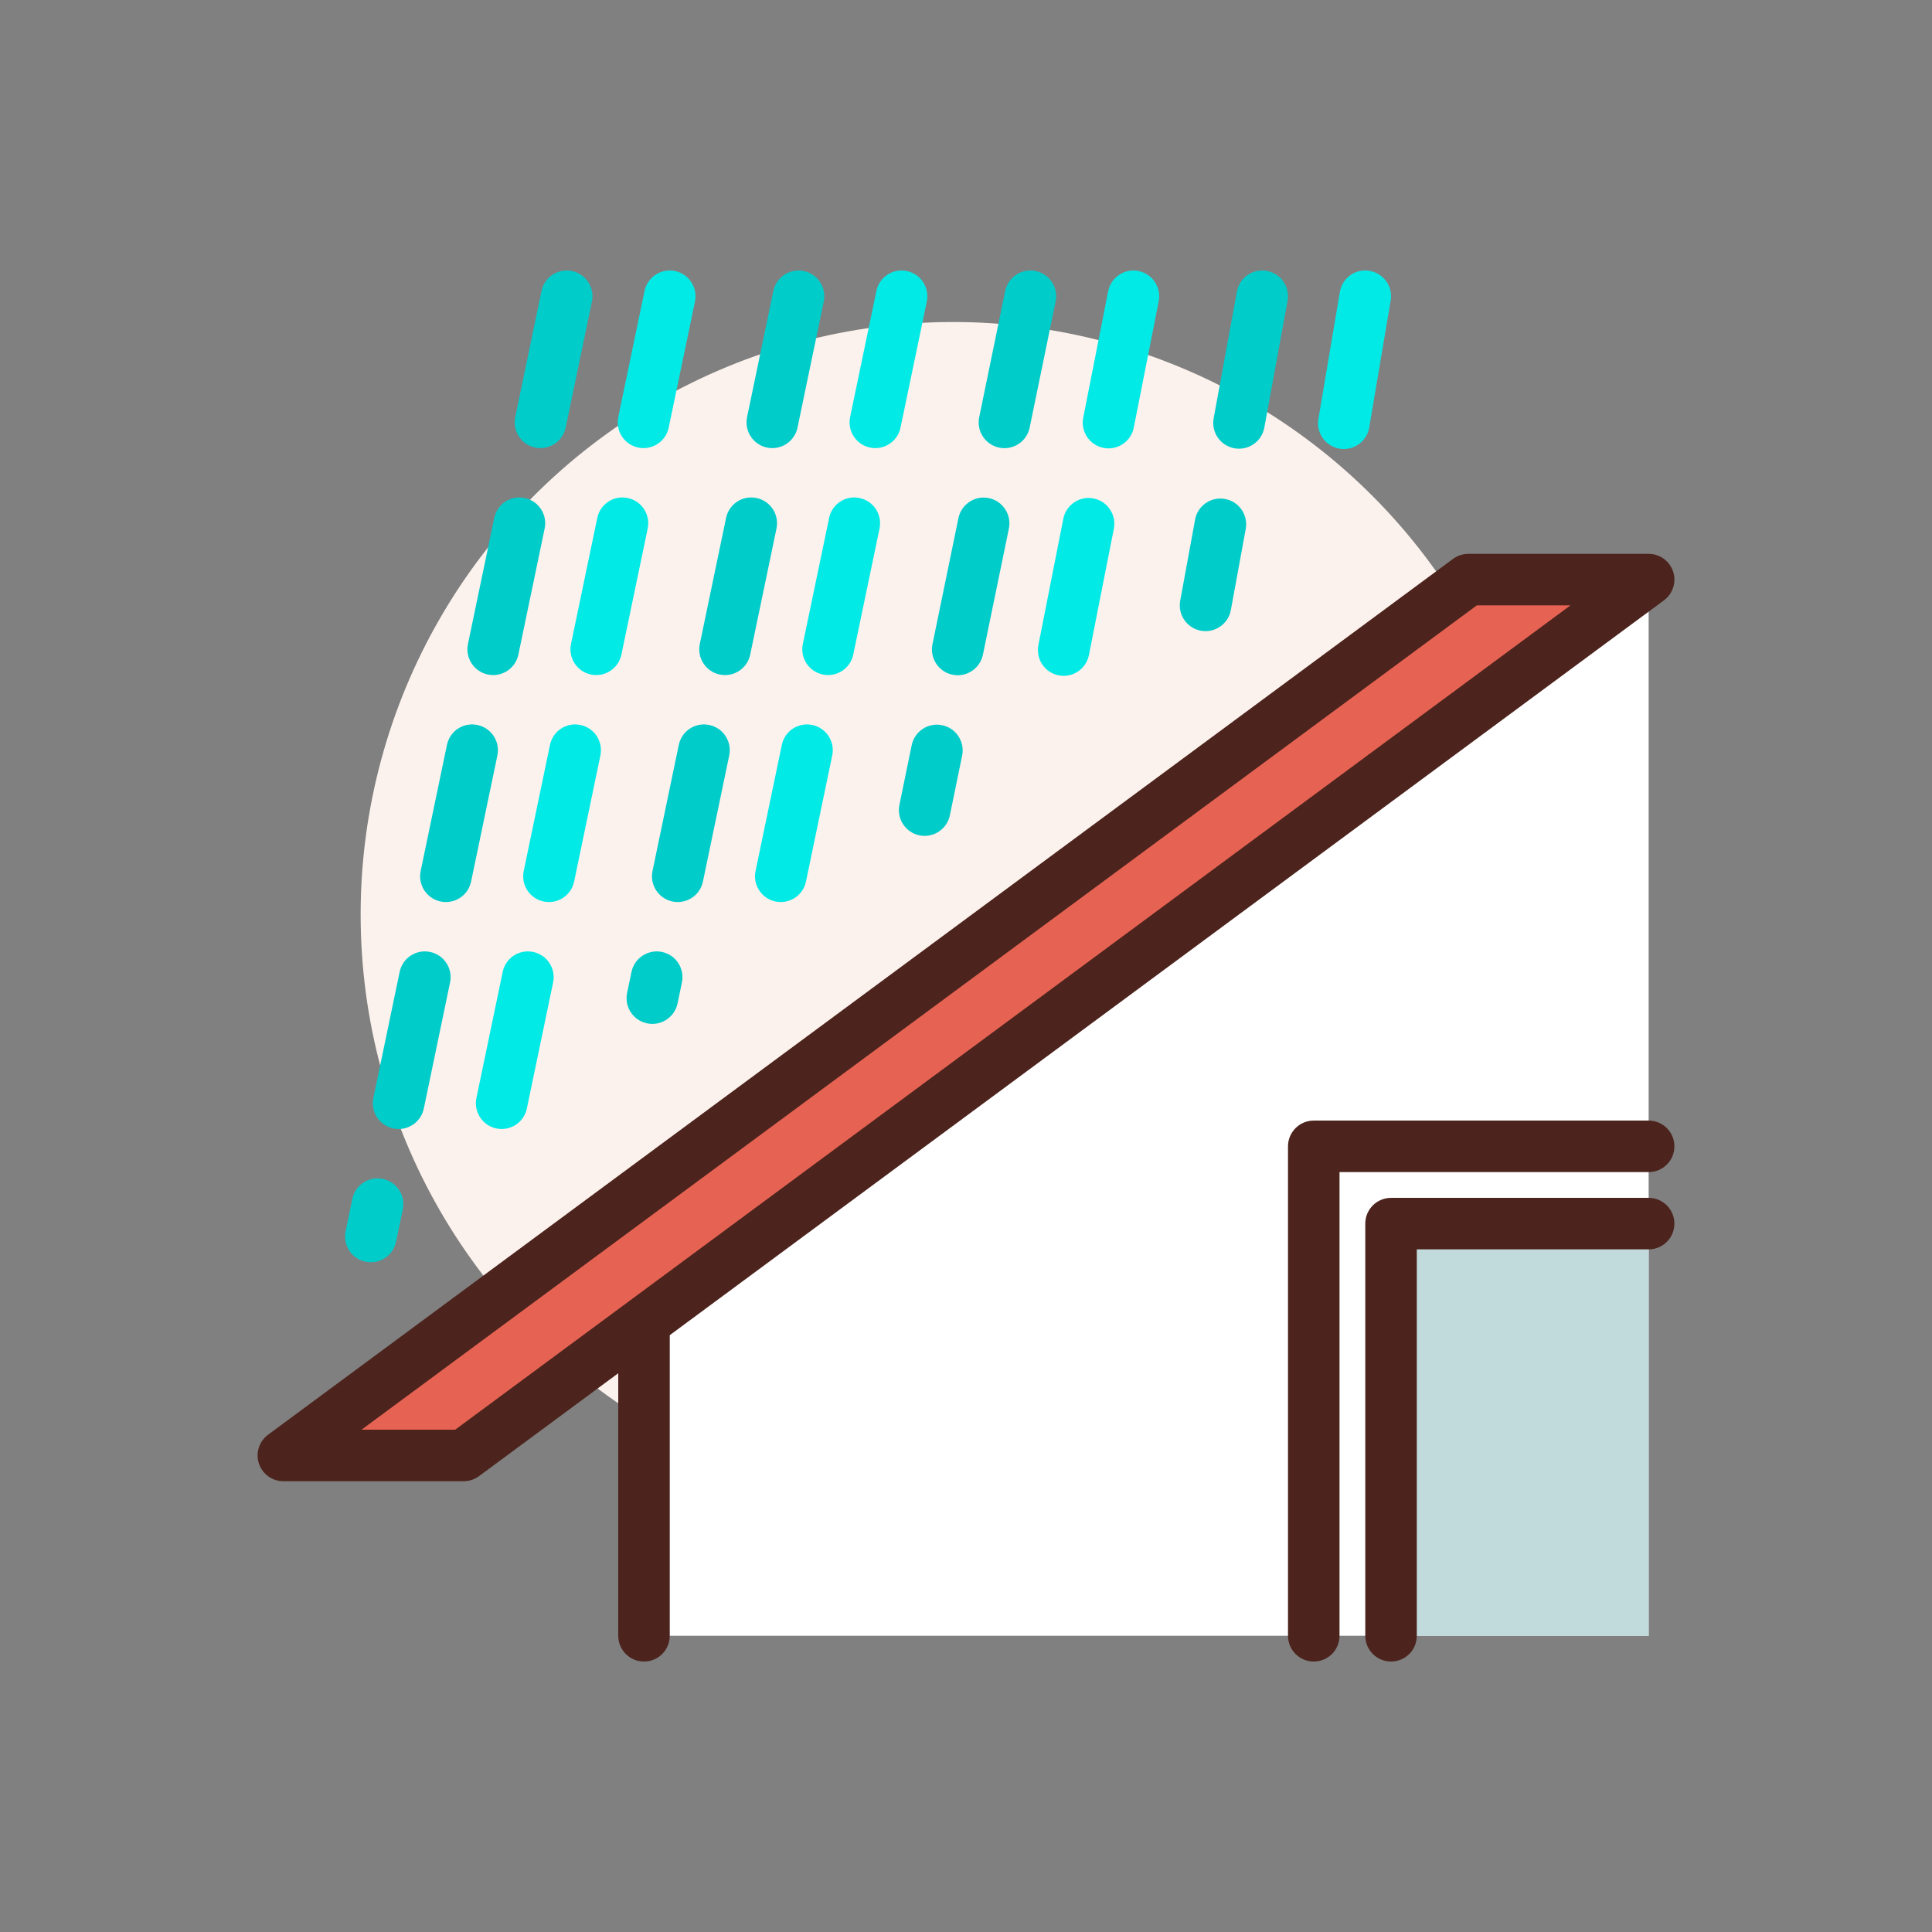
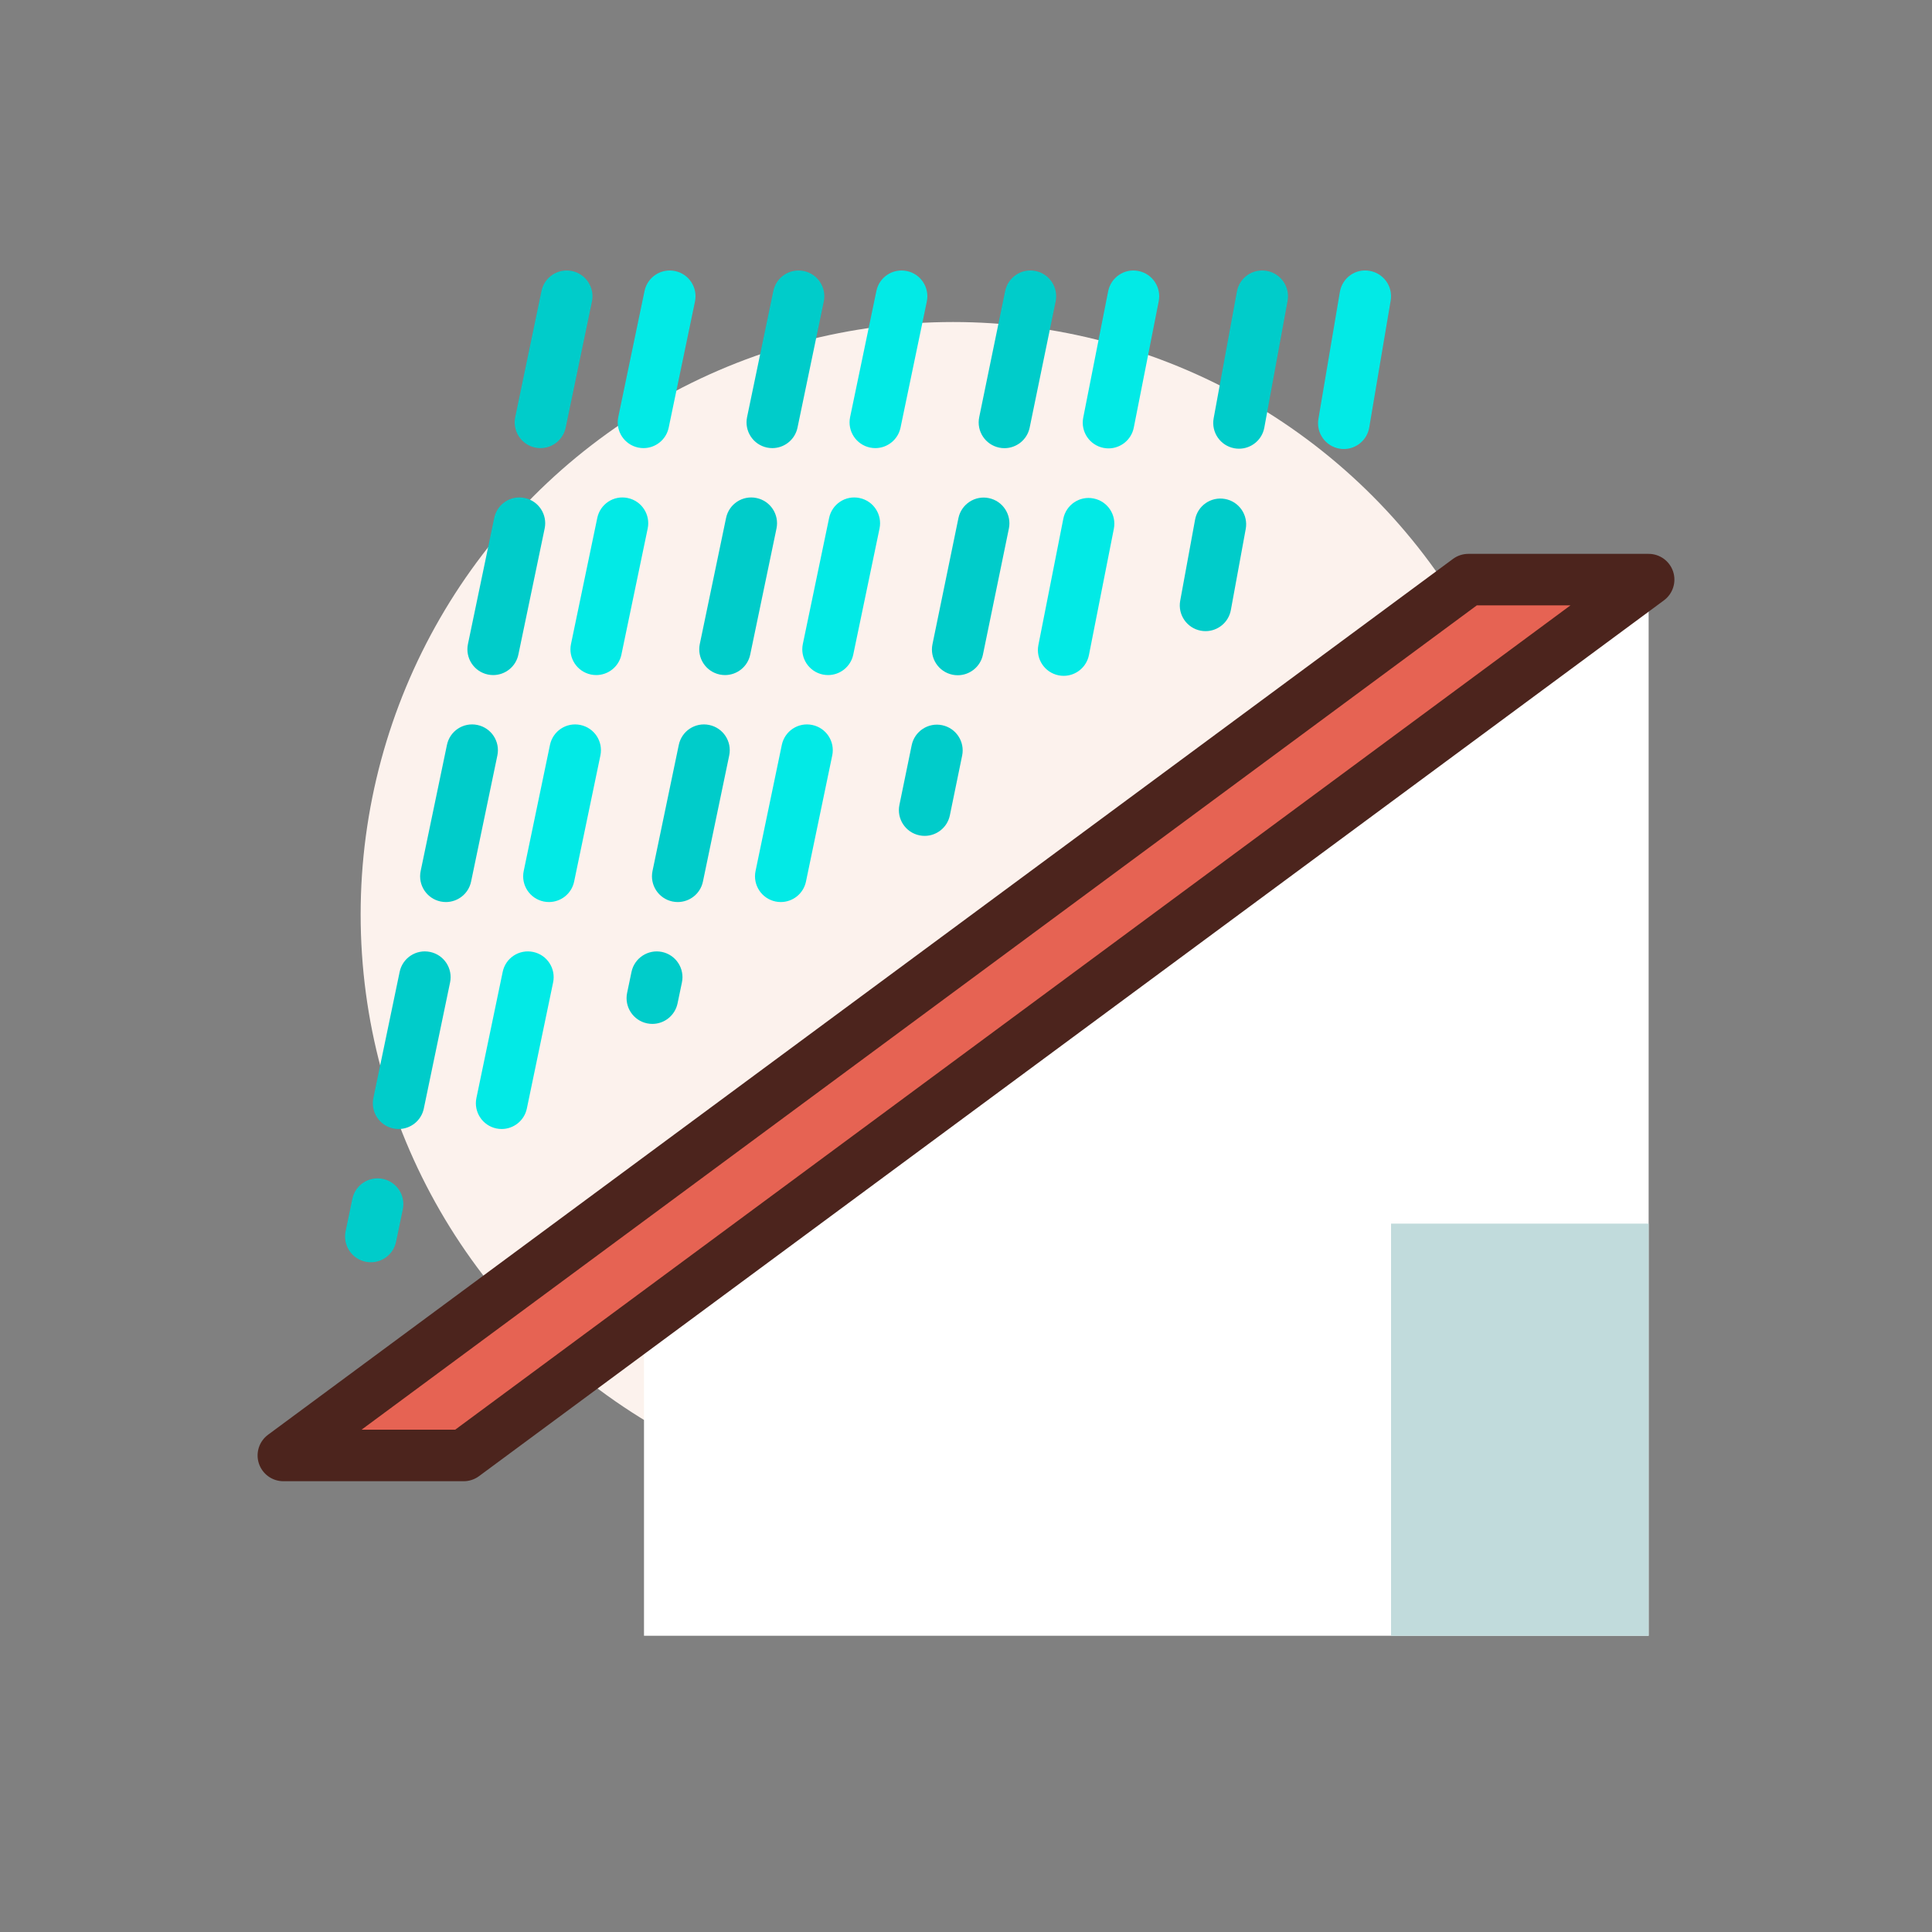
<svg xmlns="http://www.w3.org/2000/svg" id="rain" enable-background="new 0 0 300 300" height="512" viewBox="0 0 300 300" width="512">
  <rect x="0" y="0" width="300" height="300" fill="#808080" stroke="none" />
  <g>
    <circle cx="148" cy="142.003" fill="#fcf2ed" r="92" />
    <path d="m100 254.003v-48.696l156-115.304v164z" fill="#fff" />
-     <path d="m100 258.003c-2.209 0-4-1.791-4-4v-48.695c0-2.209 1.791-4 4-4s4 1.791 4 4v48.695c0 2.209-1.791 4-4 4z" fill="#4c241d" />
    <path d="m216 190.003h40v64h-40z" fill="#c1dbdc" />
    <g>
      <path d="m72 226.003h-28l184-136h28z" fill="#e66353" />
      <path d="m72 230.003h-28c-1.727 0-3.258-1.107-3.799-2.748s.033-3.441 1.422-4.469l183.998-136c.691-.508 1.523-.783 2.379-.783h28c1.727 0 3.258 1.107 3.801 2.748.539 1.641-.035 3.441-1.422 4.469l-184.002 136c-.688.507-1.522.783-2.377.783zm-15.86-8h14.541l173.178-128h-14.543z" fill="#4c241d" />
    </g>
-     <path d="m204 258.003c-2.211 0-4-1.791-4-4v-76c0-2.209 1.789-4 4-4h52c2.211 0 4 1.791 4 4s-1.789 4-4 4h-48v72c0 2.209-1.789 4-4 4z" fill="#4c241d" />
-     <path d="m216 258.003c-2.211 0-4-1.791-4-4v-64c0-2.209 1.789-4 4-4h40c2.211 0 4 1.791 4 4s-1.789 4-4 4h-36v60c0 2.209-1.789 4-4 4z" fill="#4c241d" />
    <g fill="#00ccca">
      <path d="m57.587 196.003c-.27 0-.545-.027-.82-.084-2.162-.451-3.551-2.568-3.1-4.732l1.047-5.027c.447-2.16 2.561-3.547 4.732-3.1 2.162.451 3.551 2.568 3.1 4.732l-1.047 5.027c-.392 1.887-2.056 3.184-3.912 3.184zm4.311-20.69c-.27 0-.545-.027-.82-.084-2.162-.451-3.551-2.568-3.1-4.732l4.078-19.58c.449-2.162 2.549-3.553 4.732-3.1 2.162.451 3.551 2.568 3.1 4.732l-4.078 19.58c-.392 1.887-2.057 3.184-3.912 3.184zm7.342-35.244c-.27 0-.545-.027-.82-.084-2.162-.451-3.551-2.568-3.1-4.732l4.08-19.58c.447-2.162 2.549-3.555 4.732-3.1 2.162.451 3.551 2.568 3.1 4.732l-4.08 19.58c-.393 1.887-2.057 3.184-3.912 3.184zm7.342-35.244c-.27 0-.545-.027-.82-.084-2.162-.451-3.551-2.57-3.1-4.732l4.08-19.578c.449-2.162 2.553-3.561 4.732-3.1 2.162.451 3.551 2.57 3.1 4.732l-4.08 19.578c-.393 1.887-2.057 3.184-3.912 3.184zm7.343-35.242c-.27 0-.545-.027-.82-.084-2.162-.451-3.551-2.568-3.1-4.732l4.078-19.58c.449-2.16 2.557-3.549 4.732-3.1 2.162.451 3.551 2.568 3.1 4.732l-4.078 19.58c-.392 1.887-2.056 3.184-3.912 3.184z" />
      <path d="m101.298 158.991c-.271 0-.545-.027-.82-.084-2.164-.451-3.551-2.57-3.1-4.732l.68-3.258c.453-2.162 2.58-3.547 4.732-3.1 2.164.451 3.551 2.57 3.1 4.732l-.68 3.258c-.394 1.887-2.058 3.184-3.912 3.184zm3.942-18.922c-.27 0-.545-.027-.82-.084-2.162-.451-3.551-2.568-3.1-4.732l4.08-19.58c.449-2.162 2.551-3.555 4.732-3.1 2.162.451 3.551 2.568 3.1 4.732l-4.08 19.58c-.393 1.887-2.057 3.184-3.912 3.184zm7.342-35.244c-.27 0-.545-.027-.82-.084-2.162-.451-3.551-2.57-3.1-4.732l4.08-19.578c.449-2.162 2.555-3.561 4.732-3.1 2.162.451 3.551 2.57 3.1 4.732l-4.08 19.578c-.393 1.887-2.057 3.184-3.912 3.184zm7.343-35.242c-.27 0-.545-.027-.82-.084-2.162-.451-3.551-2.568-3.1-4.732l4.078-19.58c.449-2.16 2.559-3.549 4.732-3.1 2.162.451 3.551 2.568 3.1 4.732l-4.078 19.58c-.392 1.887-2.056 3.184-3.912 3.184z" />
      <path d="m143.582 129.795c-.266 0-.539-.025-.809-.082-2.164-.445-3.559-2.561-3.113-4.723l1.906-9.271c.445-2.164 2.559-3.561 4.723-3.113 2.164.445 3.559 2.561 3.113 4.723l-1.906 9.271c-.391 1.893-2.055 3.195-3.914 3.195zm5.132-24.943c-.266 0-.539-.025-.809-.082-2.164-.445-3.559-2.561-3.113-4.725l4.031-19.588c.445-2.16 2.566-3.564 4.723-3.111 2.164.445 3.559 2.561 3.113 4.725l-4.031 19.588c-.39 1.89-2.054 3.193-3.914 3.193zm7.258-35.26c-.266 0-.539-.025-.809-.082-2.164-.445-3.559-2.561-3.113-4.725l4.031-19.59c.445-2.16 2.574-3.568 4.723-3.111 2.164.445 3.559 2.561 3.113 4.725l-4.031 19.59c-.39 1.891-2.054 3.193-3.914 3.193z" />
      <path d="m187.199 98.003c-.238 0-.48-.021-.727-.066-2.172-.398-3.609-2.482-3.211-4.654l2.309-12.59c.398-2.172 2.461-3.609 4.656-3.213 2.172.398 3.609 2.482 3.211 4.654l-2.309 12.59c-.351 1.929-2.035 3.279-3.929 3.279zm5.195-28.329c-.238 0-.48-.021-.727-.066-2.172-.398-3.609-2.482-3.211-4.656l3.609-19.672c.395-2.17 2.449-3.615 4.656-3.211 2.172.398 3.609 2.482 3.211 4.656l-3.609 19.672c-.351 1.928-2.034 3.277-3.929 3.277z" />
    </g>
    <path d="m77.898 175.311c-.27 0-.545-.027-.82-.084-2.162-.451-3.551-2.568-3.1-4.732l4.078-19.578c.447-2.162 2.547-3.553 4.732-3.1 2.162.451 3.551 2.568 3.1 4.732l-4.078 19.578c-.392 1.887-2.057 3.184-3.912 3.184zm7.342-35.242c-.27 0-.545-.027-.82-.084-2.162-.451-3.551-2.568-3.1-4.732l4.078-19.58c.449-2.162 2.551-3.555 4.732-3.1 2.162.451 3.551 2.568 3.1 4.732l-4.078 19.58c-.393 1.887-2.057 3.184-3.912 3.184zm7.342-35.244c-.27 0-.545-.027-.82-.084-2.162-.451-3.551-2.57-3.1-4.732l4.08-19.578c.449-2.162 2.551-3.561 4.732-3.1 2.162.451 3.551 2.57 3.1 4.732l-4.08 19.578c-.393 1.887-2.057 3.184-3.912 3.184zm7.341-35.242c-.27 0-.545-.027-.82-.084-2.162-.451-3.551-2.568-3.1-4.732l4.08-19.58c.449-2.16 2.555-3.549 4.732-3.1 2.162.451 3.551 2.568 3.1 4.732l-4.08 19.58c-.392 1.887-2.056 3.184-3.912 3.184z" fill="#02eae6" />
    <path d="m121.24 140.069c-.27 0-.545-.027-.82-.084-2.162-.451-3.551-2.568-3.1-4.732l4.078-19.58c.449-2.162 2.553-3.555 4.732-3.1 2.162.451 3.551 2.568 3.1 4.732l-4.078 19.58c-.393 1.887-2.057 3.184-3.912 3.184zm7.342-35.244c-.27 0-.545-.027-.82-.084-2.162-.451-3.551-2.57-3.1-4.732l4.08-19.578c.449-2.162 2.553-3.561 4.732-3.1 2.162.451 3.549 2.57 3.1 4.732l-4.08 19.578c-.393 1.887-2.057 3.184-3.912 3.184zm7.341-35.242c-.27 0-.545-.027-.82-.084-2.162-.451-3.551-2.568-3.1-4.732l4.082-19.58c.445-2.16 2.539-3.549 4.73-3.1 2.164.451 3.551 2.57 3.098 4.732l-4.078 19.58c-.394 1.887-2.058 3.184-3.912 3.184z" fill="#02eae6" />
    <path d="m165.168 104.944c-.258 0-.516-.023-.777-.076-2.168-.428-3.578-2.531-3.152-4.697l3.871-19.621c.43-2.168 2.535-3.588 4.699-3.15 2.168.428 3.578 2.531 3.152 4.697l-3.871 19.621c-.379 1.906-2.051 3.226-3.922 3.226zm6.964-35.318c-.258 0-.516-.023-.777-.076-2.168-.428-3.578-2.531-3.152-4.697l3.871-19.623c.43-2.168 2.535-3.588 4.699-3.15 2.168.428 3.578 2.531 3.152 4.697l-3.871 19.623c-.379 1.905-2.051 3.226-3.922 3.226z" fill="#02eae6" />
    <path d="m208.671 69.723c-.219 0-.445-.018-.672-.057-2.176-.367-3.645-2.432-3.277-4.609l3.332-19.721c.371-2.176 2.402-3.666 4.613-3.277 2.176.367 3.645 2.432 3.277 4.609l-3.332 19.721c-.331 1.953-2.023 3.334-3.941 3.334z" fill="#02eae6" />
  </g>
</svg>